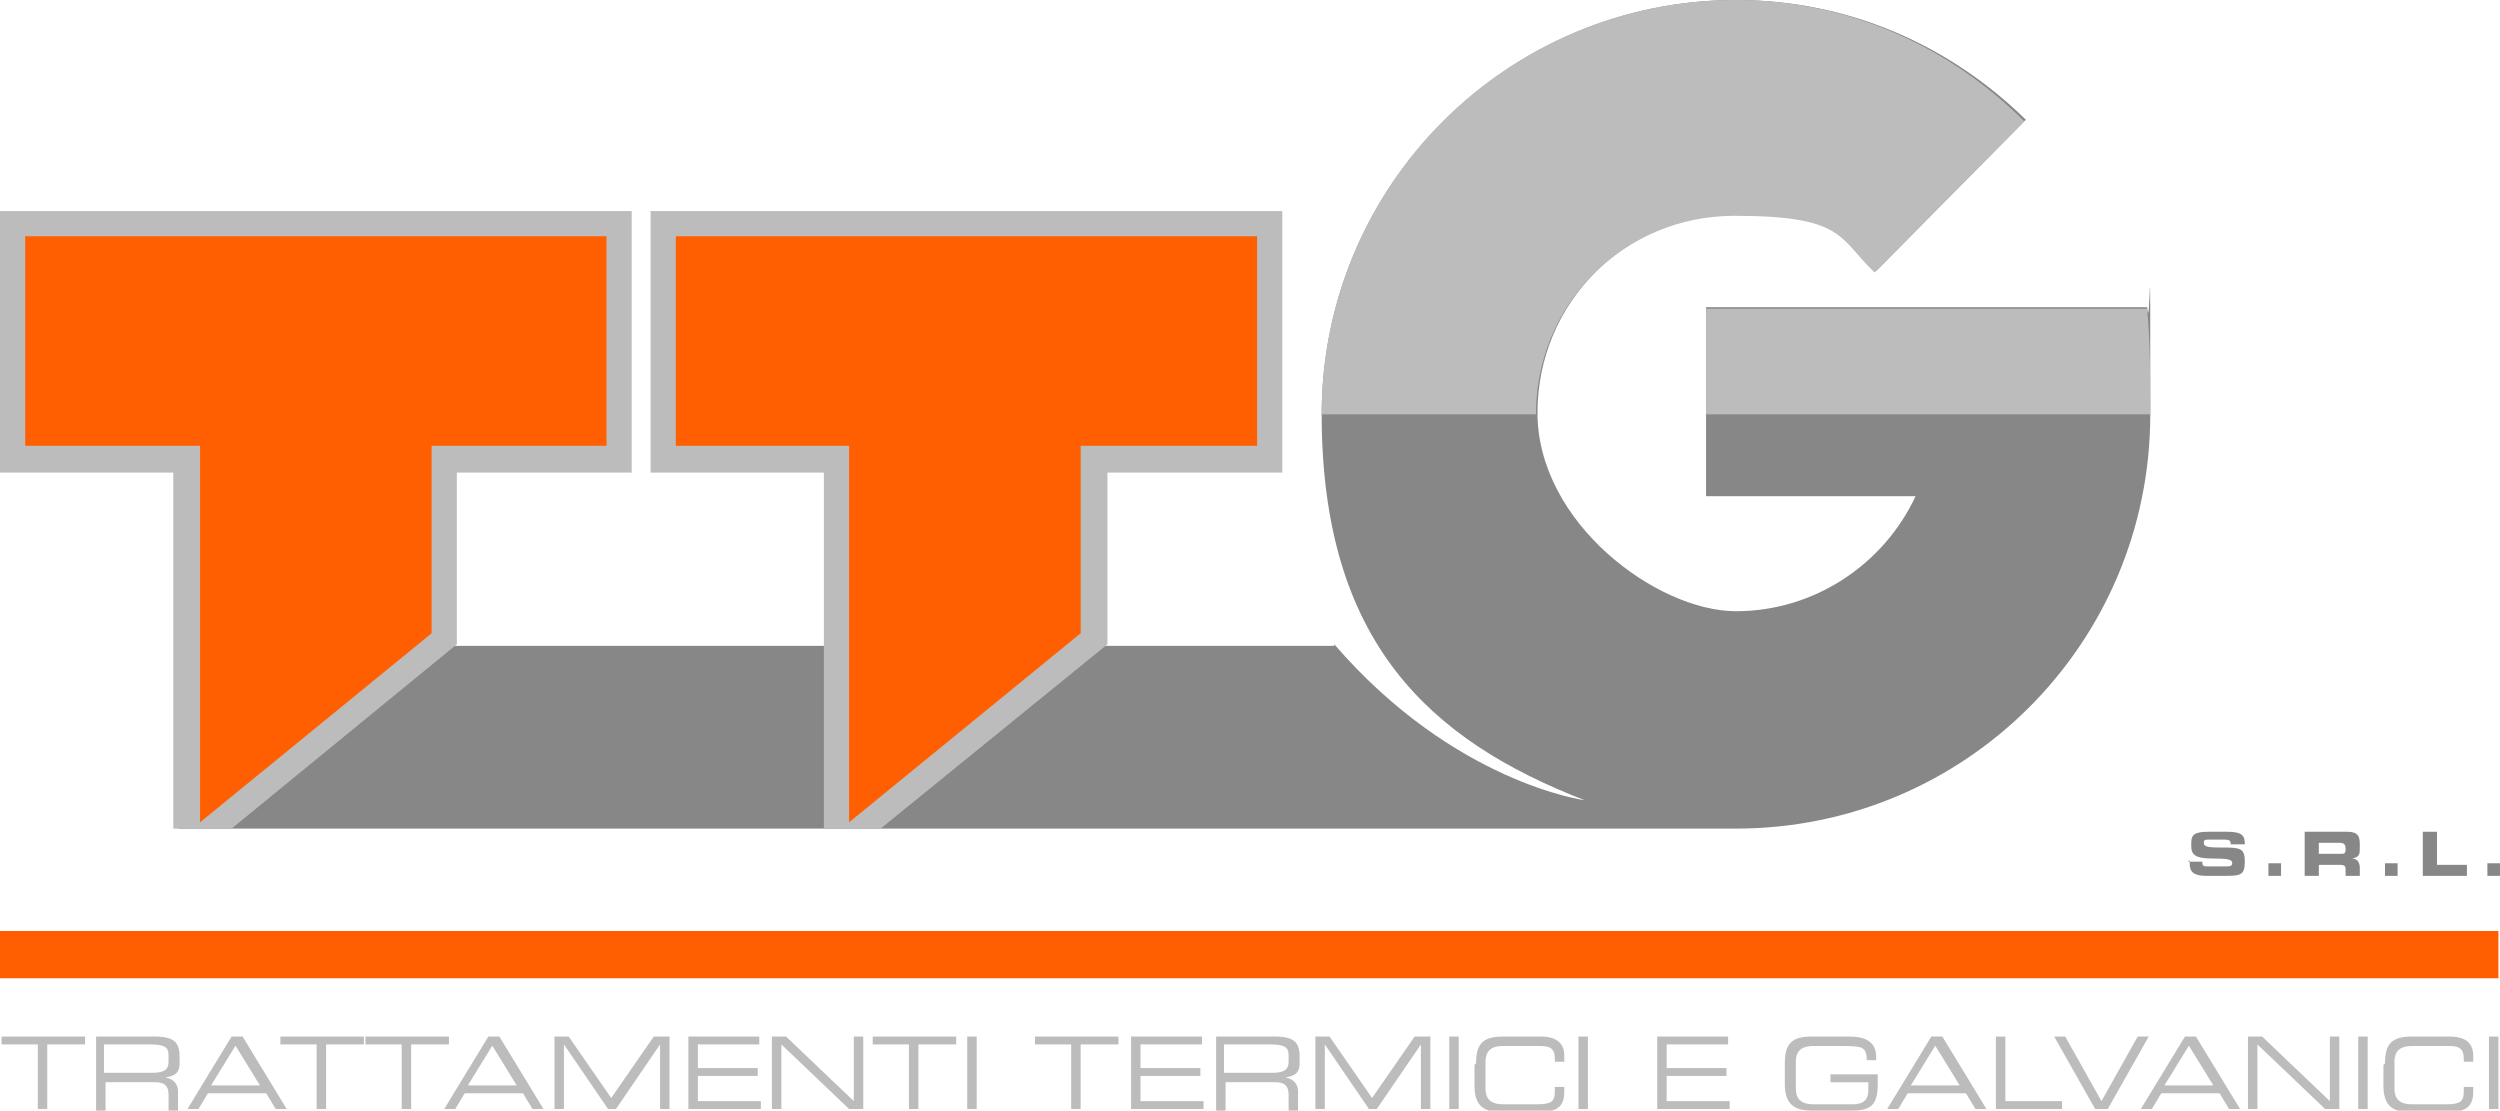
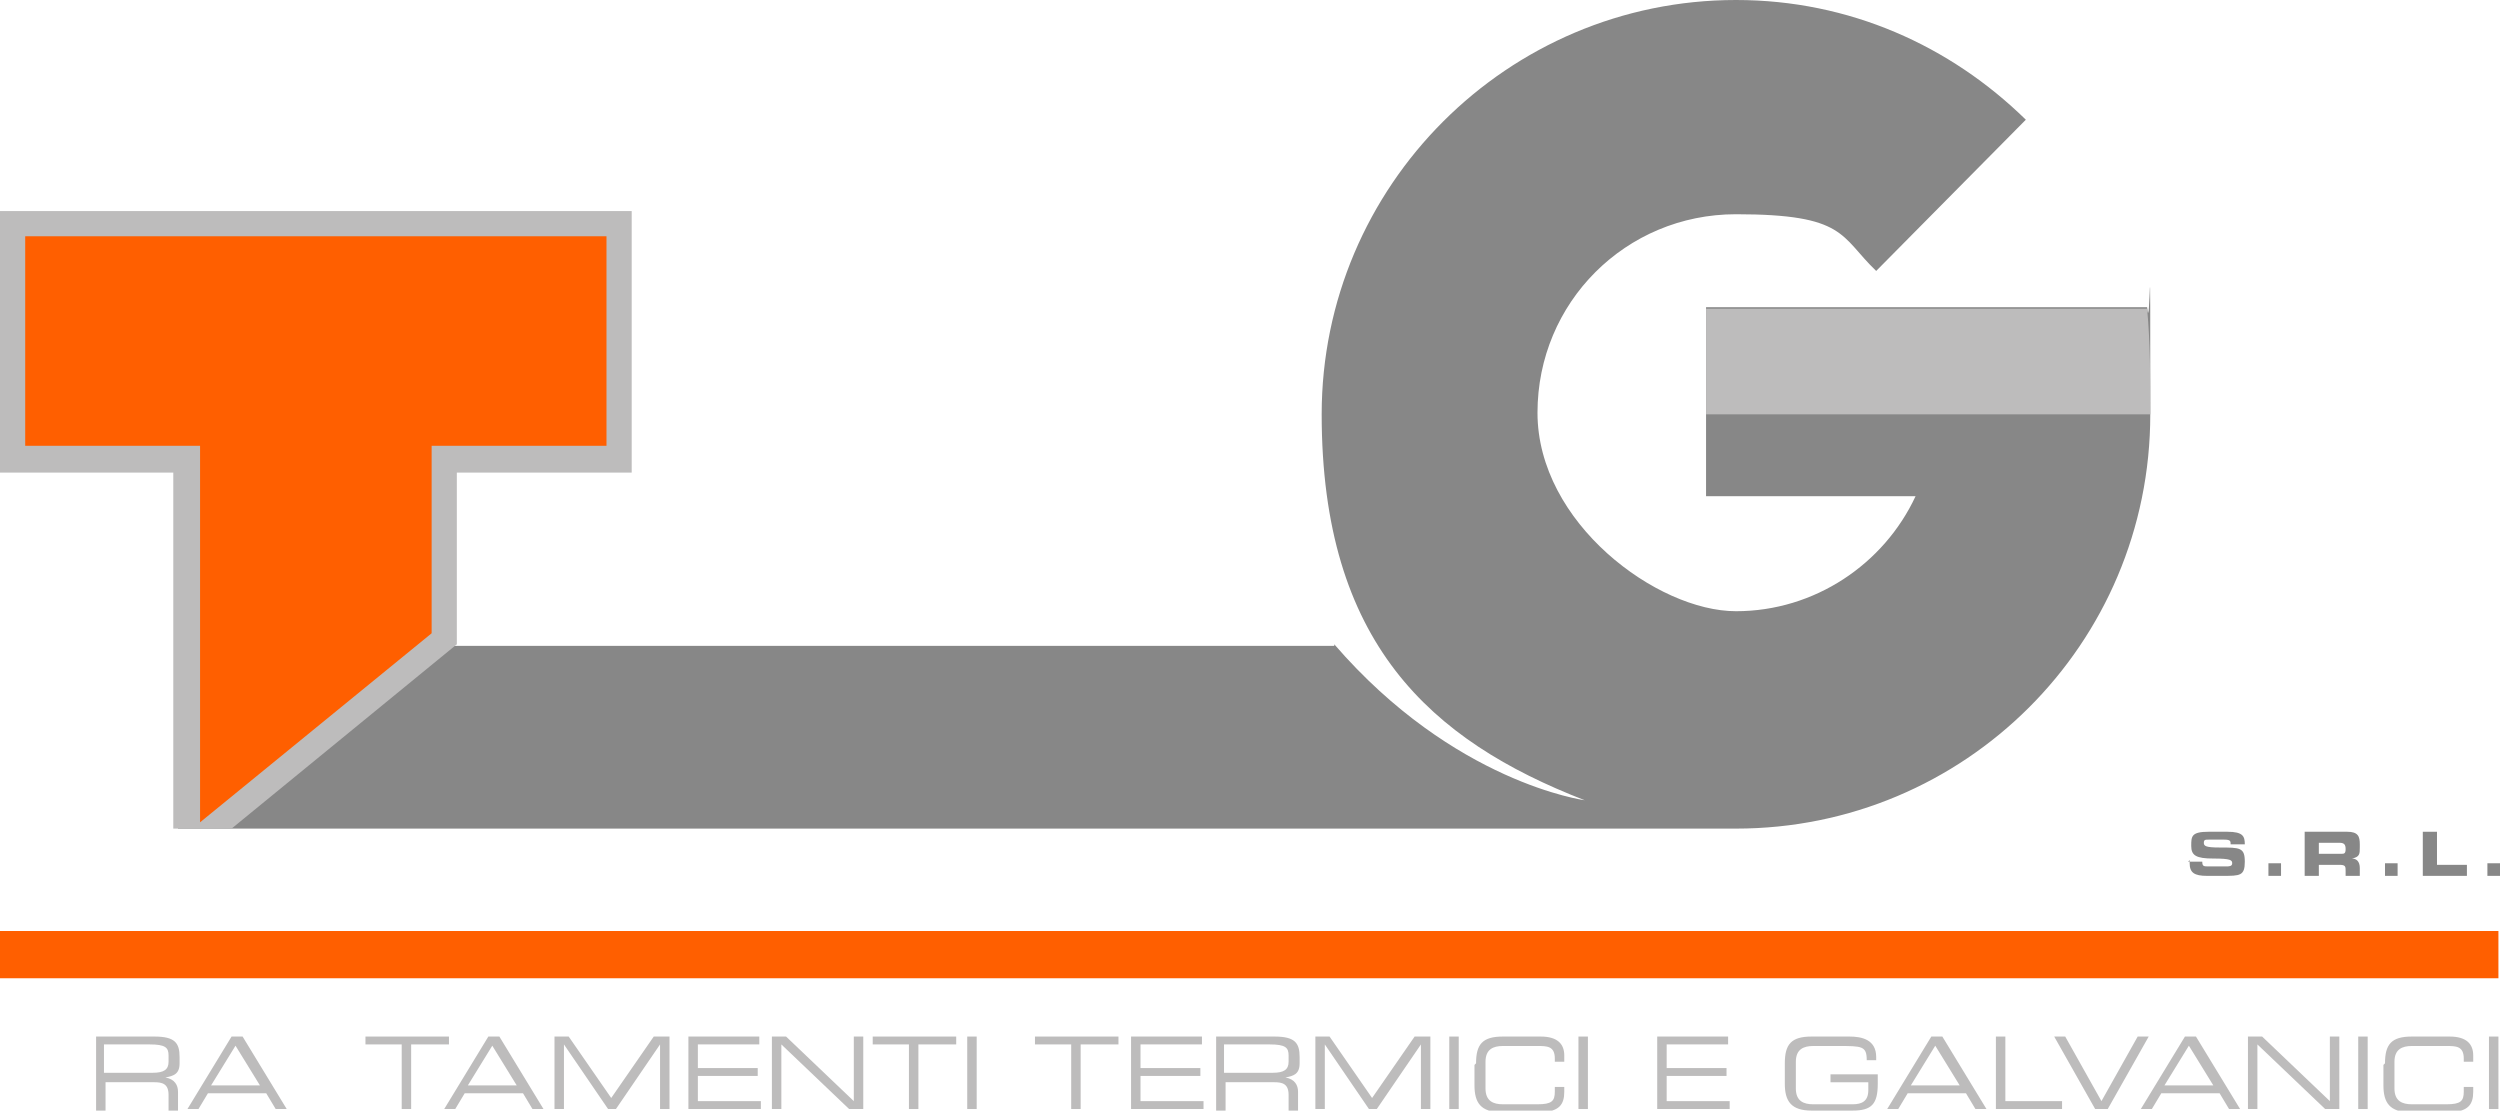
<svg xmlns="http://www.w3.org/2000/svg" id="uuid-1b8d0515-136e-4358-921d-067ba0892624" viewBox="0 0 158.7 70.5">
  <defs>
    <style> .st0 { fill: #bdbcbc; } .st1 { fill: #878787; } .st2 { fill: #ff5f00; } </style>
  </defs>
  <path class="st1" d="M84.7,41H11.3v11.6h98.9c14.5,0,26.3-11.7,26.3-26.3s0-4.5-.2-6.8h-28v12h13.3c-2,4.3-6.4,7.3-11.4,7.3s-12.6-5.6-12.6-12.6,5.6-12.6,12.6-12.6,6.6,1.4,8.9,3.6l9.5-9.6C123.8,2.9,117.4,0,110.2,0c-14.5,0-26.3,11.8-26.3,26.3s6.9,20.7,16.7,24.5c0,0-8.3-1.1-15.9-9.9h0Z" />
-   <path class="st0" d="M97.5,26.3c0-7,5.6-12.6,12.6-12.6s6.6,1.4,8.9,3.6l9.5-9.6C123.8,3,117.4,0,110.2,0,95.7,0,83.9,11.7,83.9,26.3h13.6Z" />
  <path class="st0" d="M136.5,26.3c0-2.4,0-4.5-.2-6.7h-28v6.7h28.2Z" />
  <rect class="st2" x="0" y="59.1" width="158.6" height="3" />
  <g>
-     <path class="st0" d="M2.5,66.3H.1v-.5h5.3v.5h-2.4v4.1h-.6v-4.1Z" />
    <path class="st0" d="M6.1,65.8h3.7c1.3,0,1.6.4,1.6,1.3v.4c0,.7-.4.8-.9.9h0c.6.1.8.5.8.9v1.2h-.6v-1c0-.7-.4-.8-.9-.8h-3.1v1.8h-.6s0-4.6,0-4.6ZM9.7,68.1c.7,0,1-.2,1-.7v-.4c0-.5-.2-.7-1.2-.7h-2.9v1.8h3Z" />
    <path class="st0" d="M14.6,65.8h.8l2.8,4.6h-.7l-.6-1h-3.7l-.6,1h-.7s2.8-4.6,2.8-4.6ZM15,66.3l-1.6,2.6h3.1l-1.6-2.6h0Z" />
-     <path class="st0" d="M20.2,66.3h-2.4v-.5h5.3v.5h-2.4v4.1h-.6v-4.1h0Z" />
    <path class="st0" d="M25.6,66.3h-2.4v-.5h5.3v.5h-2.4v4.1h-.6v-4.1h0Z" />
    <path class="st0" d="M30.9,65.8h.8l2.8,4.6h-.7l-.6-1h-3.7l-.6,1h-.7l2.8-4.6ZM31.3,66.3l-1.6,2.6h3.1l-1.6-2.6h0Z" />
    <path class="st0" d="M35.1,65.8h1l2.7,3.9,2.7-3.9h1v4.6h-.6v-4.1h0l-2.8,4.1h-.5l-2.8-4.1h0v4.1h-.6v-4.6h0Z" />
    <path class="st0" d="M43.6,65.8h4.6v.5h-3.9v1.5h3.8v.5h-3.8v1.6h4v.5h-4.6v-4.6h0Z" />
    <path class="st0" d="M49,65.8h.9l4.3,4.1v-4.1h.6v4.6h-.9l-4.3-4.1v4.1h-.6v-4.6Z" />
    <path class="st0" d="M57.8,66.3h-2.4v-.5h5.3v.5h-2.4v4.1h-.6v-4.1h0Z" />
    <path class="st0" d="M61.4,65.8h.6v4.6h-.6v-4.6Z" />
    <path class="st0" d="M68.1,66.3h-2.4v-.5h5.3v.5h-2.4v4.1h-.6v-4.1h0Z" />
    <path class="st0" d="M71.7,65.8h4.6v.5h-3.9v1.5h3.8v.5h-3.8v1.6h4v.5h-4.6v-4.6h0Z" />
    <path class="st0" d="M77.2,65.8h3.7c1.3,0,1.6.4,1.6,1.3v.4c0,.7-.4.8-.9.9h0c.6.1.8.5.8.9v1.2h-.6v-1c0-.7-.4-.8-.9-.8h-3.1v1.8h-.6v-4.6h0ZM80.8,68.1c.7,0,1-.2,1-.7v-.4c0-.5-.2-.7-1.2-.7h-2.9v1.8h3Z" />
    <path class="st0" d="M83.4,65.8h1l2.7,3.9,2.7-3.9h1v4.6h-.6v-4.1h0l-2.8,4.1h-.5l-2.8-4.1h0v4.1h-.6v-4.6h0Z" />
    <path class="st0" d="M92,65.8h.6v4.6h-.6v-4.6Z" />
    <path class="st0" d="M93.7,67.5c0-1.2.4-1.7,1.7-1.7h2.4c1.1,0,1.5.5,1.5,1.2v.4h-.6v-.2c0-.8-.5-.8-1.1-.8h-2.2c-.6,0-1.1.2-1.1,1v1.7c0,.8.5,1,1.1,1h2.2c.9,0,1.1-.2,1.1-.8v-.3h.6v.3c0,.8-.3,1.3-1.6,1.3h-2.4c-1.3,0-1.7-.6-1.7-1.7v-1.3h0Z" />
    <path class="st0" d="M100.2,65.8h.6v4.6h-.6v-4.6Z" />
    <path class="st0" d="M105.1,65.8h4.6v.5h-3.9v1.5h3.8v.5h-3.8v1.6h4v.5h-4.6v-4.6h0Z" />
    <path class="st0" d="M119.2,68.8c0,1.3-.4,1.7-1.6,1.7h-2.6c-1.3,0-1.7-.6-1.7-1.7v-1.3c0-1.2.4-1.7,1.7-1.7h2.4c.8,0,1.7.2,1.7,1.3v.2h-.6c0-.9-.3-.9-1.8-.9h-1.6c-.6,0-1.1.2-1.1,1v1.7c0,.8.5,1,1.1,1h2.5c.6,0,1-.2,1-.9v-.5h-2.4v-.5h3v.6h0Z" />
    <path class="st0" d="M122.5,65.8h.8l2.8,4.6h-.7l-.6-1h-3.7l-.6,1h-.7l2.8-4.6ZM122.9,66.3l-1.6,2.6h3.1l-1.6-2.6h0Z" />
    <path class="st0" d="M126.7,65.8h.6v4.1h3.6v.5h-4.2v-4.6Z" />
    <path class="st0" d="M130.4,65.8h.7l2.3,4.1,2.3-4.1h.7l-2.6,4.6h-.8l-2.6-4.6h0Z" />
    <path class="st0" d="M138.6,65.8h.8l2.8,4.6h-.7l-.6-1h-3.7l-.6,1h-.7l2.8-4.6h0ZM139,66.3l-1.6,2.6h3.1l-1.6-2.6Z" />
    <path class="st0" d="M142.7,65.8h.9l4.3,4.1v-4.1h.6v4.6h-.9l-4.3-4.1v4.1h-.6v-4.6Z" />
    <path class="st0" d="M149.7,65.8h.6v4.6h-.6v-4.6Z" />
    <path class="st0" d="M151.4,67.5c0-1.2.4-1.7,1.7-1.7h2.4c1.1,0,1.5.5,1.5,1.2v.4h-.6v-.2c0-.8-.5-.8-1.1-.8h-2.2c-.6,0-1.1.2-1.1,1v1.7c0,.8.5,1,1.1,1h2.2c.9,0,1.1-.2,1.1-.8v-.3h.6v.3c0,.8-.3,1.3-1.6,1.3h-2.4c-1.3,0-1.7-.6-1.7-1.7v-1.3h0Z" />
    <path class="st0" d="M158,65.8h.6v4.6h-.6v-4.6Z" />
  </g>
  <g>
    <path class="st1" d="M138.9,54.7h.9c0,.3.1.3.4.3h1.1c.2,0,.4,0,.4-.2s-.1-.3-1.2-.3-1.4-.2-1.4-.8,0-.9,1.1-.9h1.2c1,0,1.1.3,1.1.8h0c0,0-.9,0-.9,0,0-.2,0-.3-.4-.3h-1c-.2,0-.3,0-.3.2,0,.2.1.3,1,.3,1.3,0,1.6,0,1.6.9s-.3.9-1.4.9h-1c-.8,0-1.1-.2-1.1-.8v-.2h0Z" />
    <path class="st1" d="M144,54.8h.8v.8h-.8v-.8Z" />
    <path class="st1" d="M146.4,52.8h2.6c.7,0,.8.3.8.8v.2c0,.4,0,.6-.5.7h0c.3,0,.5.2.5.6v.5h-.9v-.3c0-.3,0-.4-.4-.4h-1.3v.7h-.9v-2.8h0ZM147.2,54.2h1.4c.2,0,.3,0,.3-.3h0c0-.3-.1-.4-.4-.4h-1.3v.7h0Z" />
    <path class="st1" d="M151.4,54.8h.8v.8h-.8v-.8Z" />
    <path class="st1" d="M153.8,52.8h.9v2.1h1.9v.7h-2.8v-2.8Z" />
    <path class="st1" d="M157.9,54.8h.8v.8h-.8v-.8Z" />
  </g>
  <polygon class="st0" points="11 52.6 11 30 0 30 0 13.4 40.1 13.4 40.1 30 29 30 29 40.9 14.7 52.6 11 52.6" />
-   <polygon class="st0" points="52.3 52.6 52.3 30 41.3 30 41.3 13.4 81.4 13.4 81.4 30 70.3 30 70.3 40.9 55.9 52.6 52.3 52.6" />
  <polygon class="st2" points="1.6 28.3 12.7 28.3 12.7 52.2 27.4 40.2 27.4 28.3 38.5 28.3 38.5 15 1.6 15 1.6 28.3" />
-   <polygon class="st2" points="42.9 28.3 53.9 28.3 53.9 52.2 68.6 40.2 68.6 28.3 79.8 28.3 79.8 15 42.9 15 42.9 28.3" />
</svg>